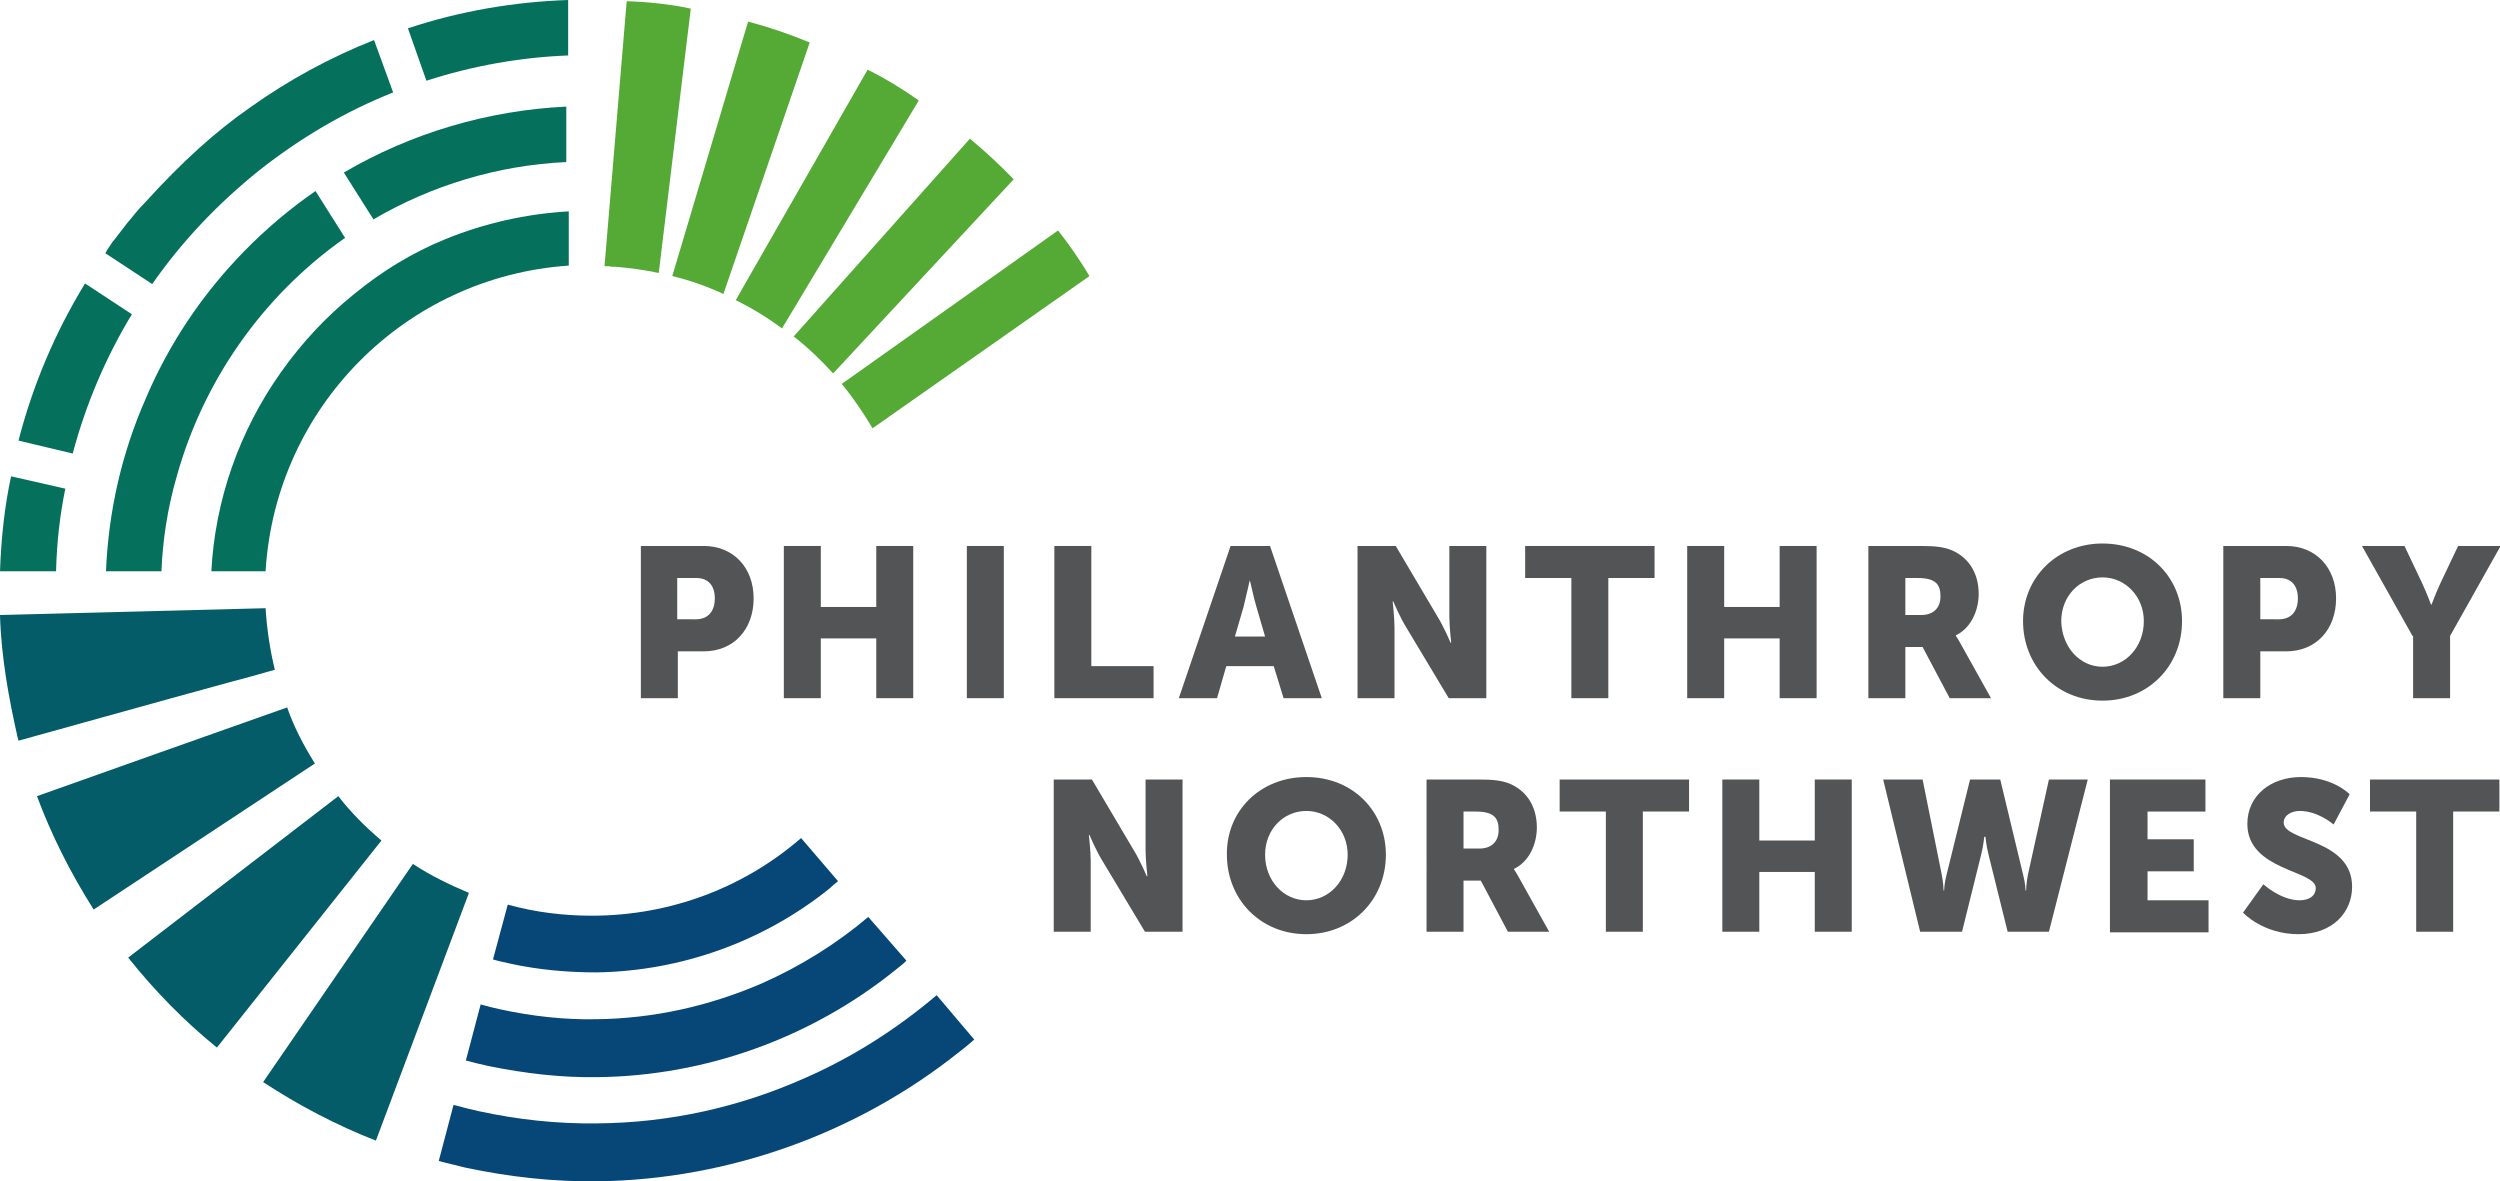
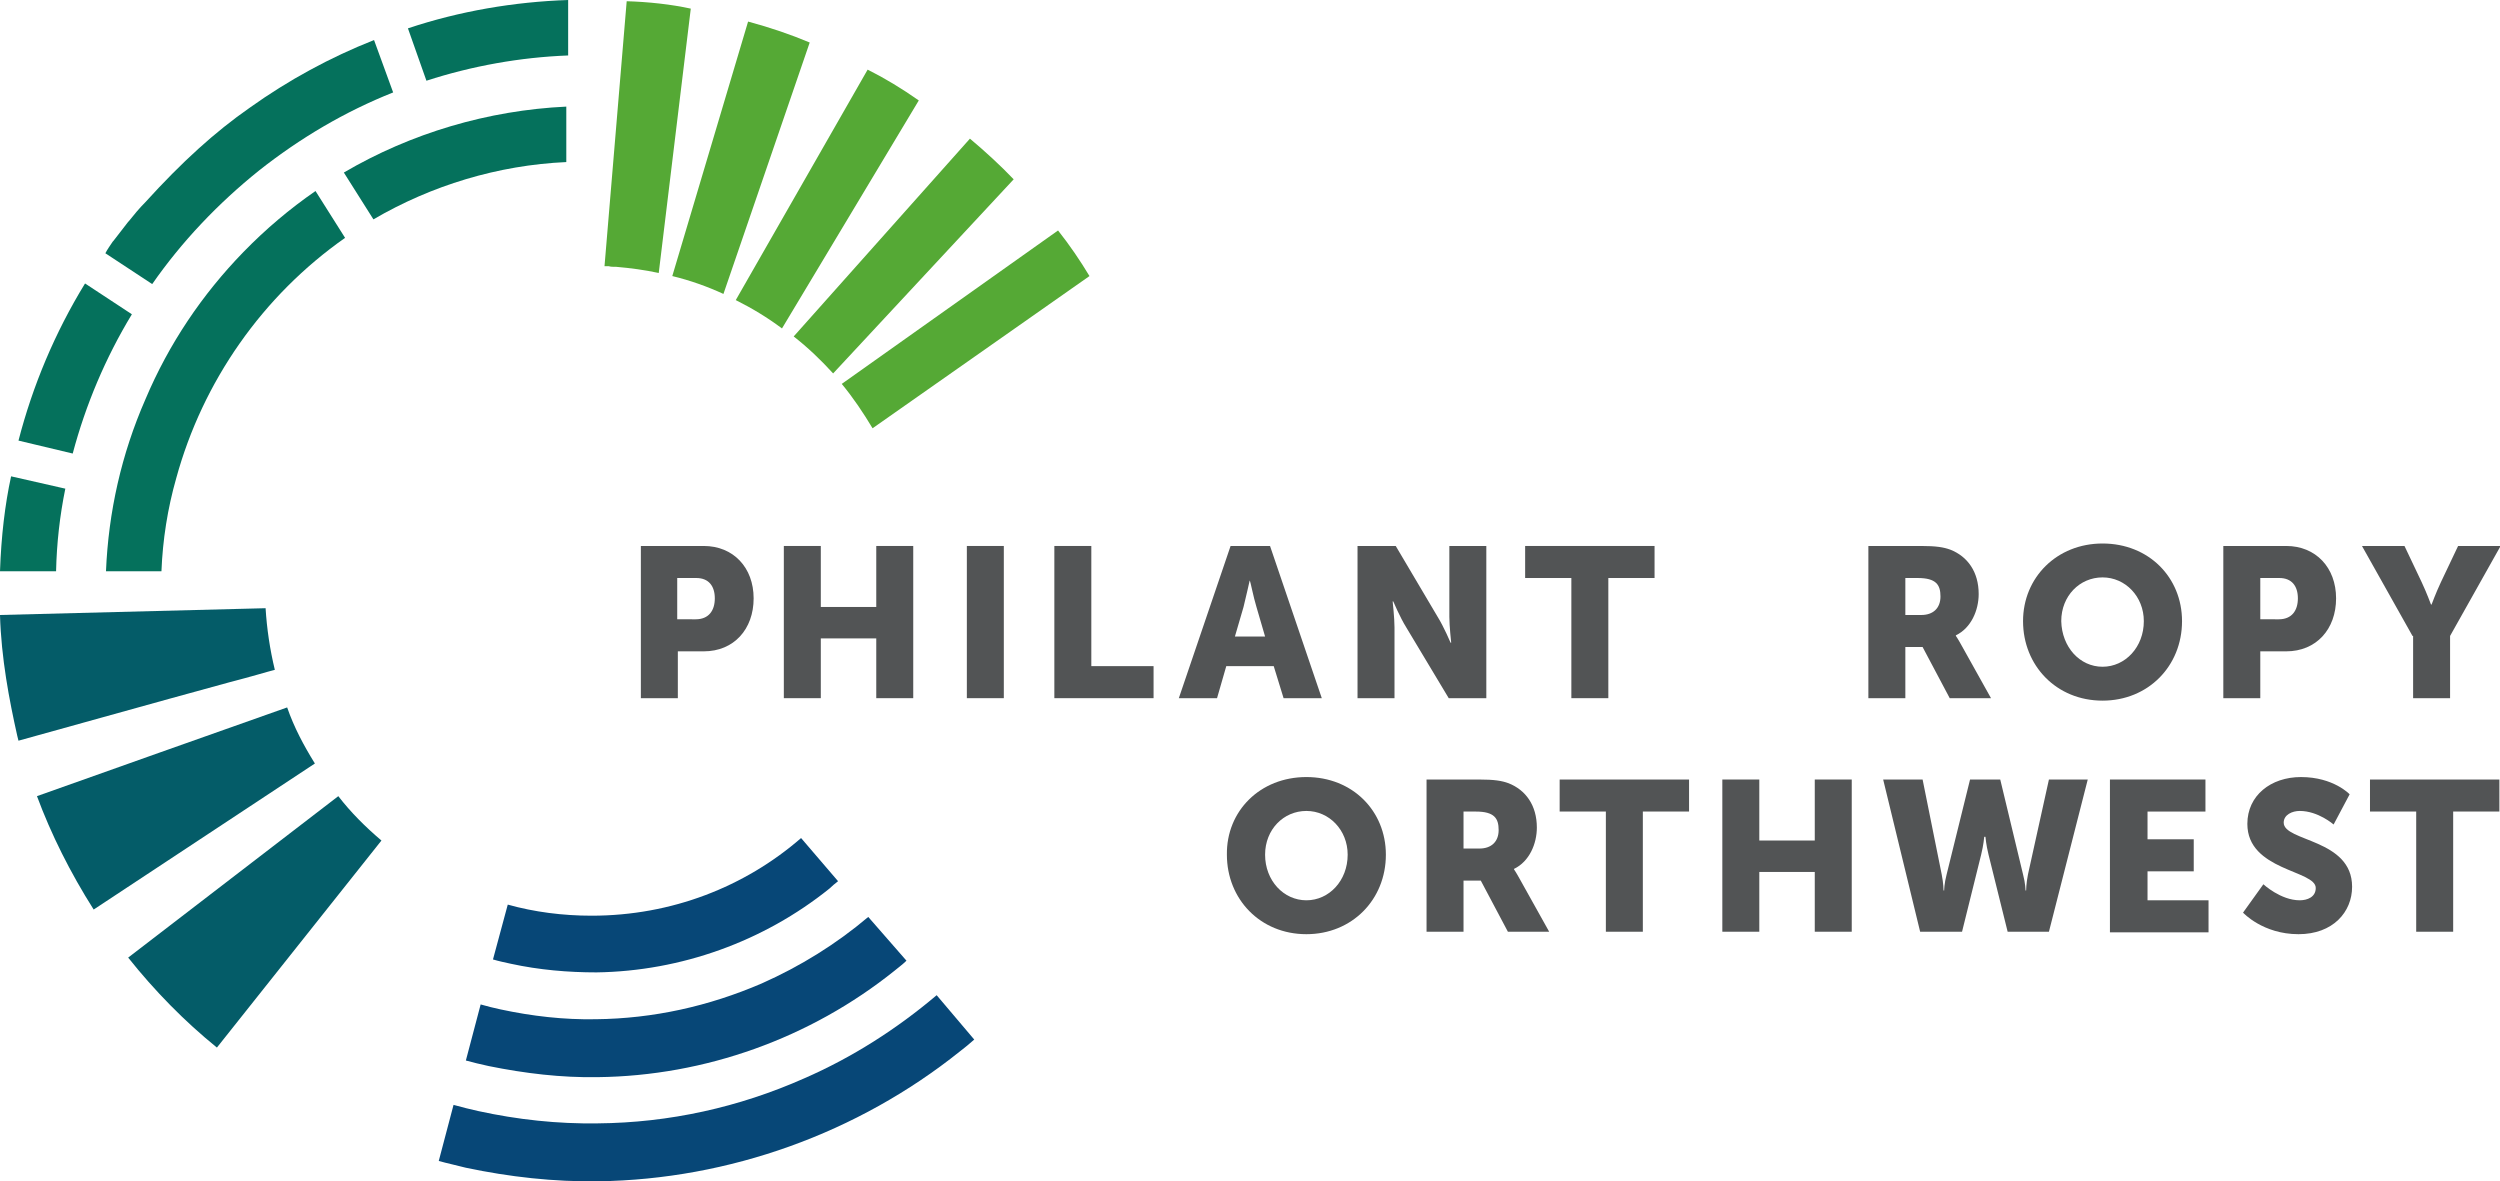
<svg xmlns="http://www.w3.org/2000/svg" version="1.1" id="Layer_1" x="0px" y="0px" viewBox="0 0 405.7 191.7" style="enable-background:new 0 0 405.7 191.7;" xml:space="preserve">
  <style type="text/css">
	.st0{fill:#55A935;}
	.st1{fill:#05715C;}
	.st2{fill:#045C68;}
	.st3{fill:#074777;}
	.st4{fill:#525455;}
</style>
  <g>
    <path class="st0" d="M112.1,1.4l-5.2,42.9c-2.3-0.5-4.6-0.8-6.9-1c0,0-0.1,0-0.2,0c-0.3,0-0.7,0-1-0.1c-0.1,0-0.2,0-0.4,0   c-0.1,0-0.2,0-0.3,0l3.6-43C105.2,0.3,108.9,0.7,112.1,1.4z" />
    <path class="st0" d="M121.4,3.5l-12.3,41.3c2.9,0.7,5.7,1.7,8.3,2.9l14-40.8C128.3,5.6,125.1,4.5,121.4,3.5z" />
    <path class="st0" d="M140.8,11.3l-21.4,37.4c2.6,1.3,5.1,2.8,7.5,4.6l22.2-37C146.4,14.4,143.6,12.7,140.8,11.3z" />
    <path class="st0" d="M157.4,22.5l-28.6,32.1c2.3,1.8,4.4,3.8,6.4,6l29.3-31.5C162.3,26.8,159.9,24.6,157.4,22.5z" />
    <path class="st0" d="M171.7,37.4l-35.1,24.9c1.9,2.3,3.5,4.7,5,7.2l35.2-24.7C175.3,42.3,173.6,39.8,171.7,37.4z" />
  </g>
  <g>
-     <path class="st1" d="M92.3,34.3v8.8c-26.5,1.8-47.6,23-49.2,49.6h-8.8c0.6-11.5,4.5-22.7,11.3-32.3c3.4-4.8,7.4-9.1,11.9-12.7   C62,44,66.9,41,72.3,38.8C78.7,36.2,85.4,34.7,92.3,34.3z" />
    <g>
      <path class="st1" d="M13.8,46C8.9,54,5.3,62.6,3,71.5l8.8,2.1c2.1-7.9,5.3-15.5,9.6-22.6L13.8,46z" />
      <path class="st1" d="M51.2,31c-4.2,2.9-8.1,6.2-11.7,9.9c-6.7,6.9-12.1,14.9-15.9,23.9c-3.9,8.9-6,18.3-6.4,27.9h9    c0.2-5.1,1-10.2,2.4-15.1c4.3-15.7,14-29.6,27.4-39L51.2,31z" />
      <path class="st1" d="M60.7,6.5C53.6,9.3,46.8,13,40.5,17.5c-5.6,3.9-11,8.8-16.9,15.3l0,0c0,0,0,0,0,0v0c-1,1-1.9,2.1-2.7,3.1    c0,0-0.1,0.1-0.1,0.1c-0.8,1-1.6,2.1-2.4,3.1c0,0-0.1,0.1-0.1,0.1c-0.4,0.6-0.9,1.3-1.2,1.9l7.6,5c4.8-6.9,10.7-13.1,17.3-18.4    c6.7-5.3,14-9.6,21.8-12.7L60.7,6.5z" />
      <path class="st1" d="M66.2,4.6l3,8.5c7.4-2.4,15.2-3.8,23-4.1V0C83.4,0.3,74.6,1.8,66.2,4.6z" />
      <path class="st1" d="M55.8,28l4.8,7.6c9.4-5.5,20.2-8.8,31.3-9.3v-9C79.2,17.9,66.7,21.6,55.8,28z" />
      <g>
        <g>
          <g>
            <g>
              <path class="st1" d="M10.6,79.3c-0.9,4.4-1.4,8.9-1.5,13.4H0c0.2-5.7,0.8-10.8,1.8-15.4L10.6,79.3z" />
            </g>
          </g>
        </g>
      </g>
    </g>
  </g>
  <g>
    <g>
      <g>
        <g>
          <g>
-             <path class="st2" d="M76.1,144.9L61,185.1c-6.4-2.5-12.5-5.7-18.3-9.5l24.3-35.4C69.9,142.1,73,143.6,76.1,144.9z" />
-           </g>
+             </g>
        </g>
      </g>
    </g>
    <g>
      <g>
        <g>
          <g>
            <path class="st2" d="M61.9,136.4L35.2,170c-5.3-4.3-10.1-9.2-14.4-14.6l34.1-26.2C56.9,131.8,59.3,134.2,61.9,136.4z" />
          </g>
        </g>
      </g>
    </g>
    <g>
      <g>
        <g>
          <g>
            <path class="st2" d="M51.1,123.9l-35.9,23.7c-3.8-6-6.9-12.2-9.2-18.4c1.7-0.6,37.4-13.3,40.6-14.4       C47.7,118,49.3,121,51.1,123.9z" />
          </g>
        </g>
      </g>
    </g>
    <g>
      <g>
        <g>
          <g>
            <path class="st2" d="M44.6,108.7c-1.2,0.3-3.8,1.1-7.3,2c-11.4,3.1-32.4,9-34.3,9.5l-0.2-0.8c-1.3-5.8-2.6-12.6-2.8-19.6       l43.1-1.1C43.3,102,43.8,105.4,44.6,108.7z" />
          </g>
        </g>
      </g>
    </g>
  </g>
  <g>
    <g>
      <g>
        <g>
          <g>
            <path class="st3" d="M158.1,168.7c-0.8,0.7-1.5,1.3-2.3,1.9c-16.6,13.3-37.5,20.8-58.7,21.1c-7.2,0.1-14.4-0.7-21.5-2.2       c-1.5-0.4-3-0.7-4.4-1.1l2.4-9.1c1.4,0.4,2.7,0.7,4,1c6.4,1.4,12.9,2.1,19.4,2c11.6-0.1,22.9-2.6,33.5-7.3       c7.8-3.4,15-8,21.5-13.5L158.1,168.7z" />
          </g>
        </g>
      </g>
    </g>
    <g>
      <g>
        <g>
          <g>
            <path class="st3" d="M147.1,155.9c-0.6,0.6-1.3,1.1-1.9,1.6c-13.7,11-30.8,17.1-48.2,17.3c-5.9,0.1-11.8-0.6-17.7-1.8       c-1.4-0.3-2.6-0.6-3.7-0.9L78,163c1.1,0.3,2.2,0.6,3.2,0.8c5.1,1.1,10.3,1.7,15.5,1.6c9.3-0.1,18.3-2.1,26.9-5.8       c6.3-2.8,12.1-6.4,17.3-10.8L147.1,155.9z" />
          </g>
        </g>
      </g>
    </g>
    <g>
      <g>
        <g>
          <g>
            <path class="st3" d="M136,143c-0.5,0.4-1,0.8-1.4,1.2c-10.7,8.6-24.1,13.4-37.8,13.6c-4.6,0-9.3-0.4-13.9-1.4       c-0.9-0.2-1.9-0.4-2.9-0.7l2.4-8.9c4.3,1.2,8.9,1.8,13.6,1.8c13,0,24.9-4.7,34-12.6L136,143z" />
          </g>
        </g>
      </g>
    </g>
  </g>
  <g>
    <path class="st4" d="M103.9,88.6h10.3c4.8,0,8.1,3.5,8.1,8.5c0,5-3.2,8.6-8.1,8.6h-4.2v7.6h-6V88.6z M112.9,100.5   c2.1,0,3.1-1.4,3.1-3.4c0-2-1-3.3-3-3.3h-3.1v6.7H112.9z" />
    <path class="st4" d="M127.2,88.6h6v9.9h9v-9.9h6v24.7h-6v-9.7h-9v9.7h-6V88.6z" />
    <path class="st4" d="M156.9,88.6h6v24.7h-6V88.6z" />
    <path class="st4" d="M171.1,88.6h6v19.5h10.1v5.2h-16.1V88.6z" />
    <path class="st4" d="M206.7,108.1H199l-1.5,5.2h-6.2l8.4-24.7h6.4l8.4,24.7h-6.2L206.7,108.1z M202.8,94.2c0,0-0.6,2.7-1,4.3   l-1.4,4.8h4.9l-1.4-4.8C203.4,96.9,202.9,94.2,202.8,94.2L202.8,94.2z" />
    <path class="st4" d="M220.4,88.6h6.1l6.8,11.5c1,1.6,2.1,4.2,2.1,4.2h0.1c0,0-0.3-2.7-0.3-4.2V88.6h6v24.7h-6.1l-6.9-11.5   c-1-1.6-2.1-4.2-2.1-4.2h-0.1c0,0,0.3,2.7,0.3,4.2v11.5h-6V88.6z" />
    <path class="st4" d="M255,93.8h-7.5v-5.2h21v5.2H261v19.5h-6V93.8z" />
-     <path class="st4" d="M273.8,88.6h6v9.9h9v-9.9h6v24.7h-6v-9.7h-9v9.7h-6V88.6z" />
    <path class="st4" d="M303.1,88.6h8.6c2.5,0,3.7,0.2,4.8,0.6c2.8,1.1,4.6,3.6,4.6,7.2c0,2.6-1.2,5.5-3.7,6.7v0.1   c0,0,0.3,0.4,0.9,1.5l4.8,8.6h-6.7L312,105h-2.8v8.3h-6V88.6z M311.8,99.8c1.9,0,3.1-1.1,3.1-3c0-1.9-0.7-3-3.7-3h-2v6H311.8z" />
    <path class="st4" d="M341.2,88.2c7.5,0,12.9,5.5,12.9,12.6c0,7.3-5.5,12.9-12.9,12.9c-7.5,0-12.9-5.7-12.9-12.9   C328.3,93.7,333.8,88.2,341.2,88.2z M341.2,108.2c3.7,0,6.7-3.2,6.7-7.4c0-4-3-7.1-6.7-7.1s-6.7,3-6.7,7.1   C334.6,105,337.5,108.2,341.2,108.2z" />
    <path class="st4" d="M360.8,88.6H371c4.8,0,8.1,3.5,8.1,8.5c0,5-3.2,8.6-8.1,8.6h-4.2v7.6h-6V88.6z M369.8,100.5   c2.1,0,3.1-1.4,3.1-3.4c0-2-1-3.3-3-3.3h-3.1v6.7H369.8z" />
    <path class="st4" d="M391.5,103.2l-8.2-14.6h6.9l2.8,5.9c0.8,1.7,1.5,3.6,1.5,3.6h0.1c0,0,0.7-1.9,1.5-3.6l2.8-5.9h6.9l-8.2,14.6   v10.1h-6V103.2z" />
-     <path class="st4" d="M171.1,126.5h6.1l6.8,11.5c1,1.6,2.1,4.2,2.1,4.2h0.1c0,0-0.3-2.7-0.3-4.2v-11.5h6v24.7h-6.1l-6.9-11.5   c-1-1.6-2.1-4.2-2.1-4.2h-0.1c0,0,0.3,2.7,0.3,4.2v11.5h-6V126.5z" />
    <path class="st4" d="M212,126.1c7.5,0,12.9,5.5,12.9,12.6c0,7.3-5.5,12.9-12.9,12.9c-7.5,0-12.9-5.7-12.9-12.9   C199,131.6,204.5,126.1,212,126.1z M212,146.1c3.7,0,6.7-3.2,6.7-7.4c0-4-3-7.1-6.7-7.1c-3.7,0-6.7,3-6.7,7.1   C205.3,142.9,208.3,146.1,212,146.1z" />
    <path class="st4" d="M231.4,126.5h8.6c2.5,0,3.7,0.2,4.8,0.6c2.8,1.1,4.6,3.6,4.6,7.2c0,2.6-1.2,5.5-3.7,6.7v0.1   c0,0,0.3,0.4,0.9,1.5l4.8,8.6h-6.7l-4.4-8.3h-2.8v8.3h-6V126.5z M240.1,137.7c1.9,0,3.1-1.1,3.1-3c0-1.9-0.7-3-3.7-3h-2v6H240.1z" />
    <path class="st4" d="M260.6,131.7h-7.5v-5.2h21v5.2h-7.5v19.5h-6V131.7z" />
    <path class="st4" d="M279.5,126.5h6v9.9h9v-9.9h6v24.7h-6v-9.7h-9v9.7h-6V126.5z" />
    <path class="st4" d="M305.6,126.5h6.4l3.1,15.4c0.3,1.5,0.3,2.6,0.3,2.6h0.1c0,0,0-1.1,0.4-2.6l3.8-15.4h4.9l3.7,15.4   c0.4,1.5,0.4,2.6,0.4,2.6h0.1c0,0,0-1.1,0.3-2.6l3.4-15.4h6.3l-6.3,24.7h-6.7l-3.1-12.5c-0.4-1.6-0.5-2.9-0.5-2.9H322   c0,0-0.1,1.3-0.5,2.9l-3.1,12.5h-6.8L305.6,126.5z" />
    <path class="st4" d="M342.4,126.5h15.5v5.2h-9.4v4.5h7.5v5.2h-7.5v4.7h9.9v5.2h-16V126.5z" />
    <path class="st4" d="M367.3,143.5c0,0,2.8,2.6,5.9,2.6c1.2,0,2.6-0.5,2.6-2c0-2.9-11.1-2.8-11.1-10.4c0-4.6,3.8-7.6,8.7-7.6   c5.3,0,7.9,2.8,7.9,2.8l-2.6,4.9c0,0-2.5-2.2-5.5-2.2c-1.2,0-2.6,0.6-2.6,1.9c0,3.1,11.1,2.6,11.1,10.4c0,4.1-3.1,7.7-8.7,7.7   c-5.8,0-9-3.5-9-3.5L367.3,143.5z" />
    <path class="st4" d="M392.1,131.7h-7.5v-5.2h21v5.2h-7.5v19.5h-6V131.7z" />
  </g>
</svg>